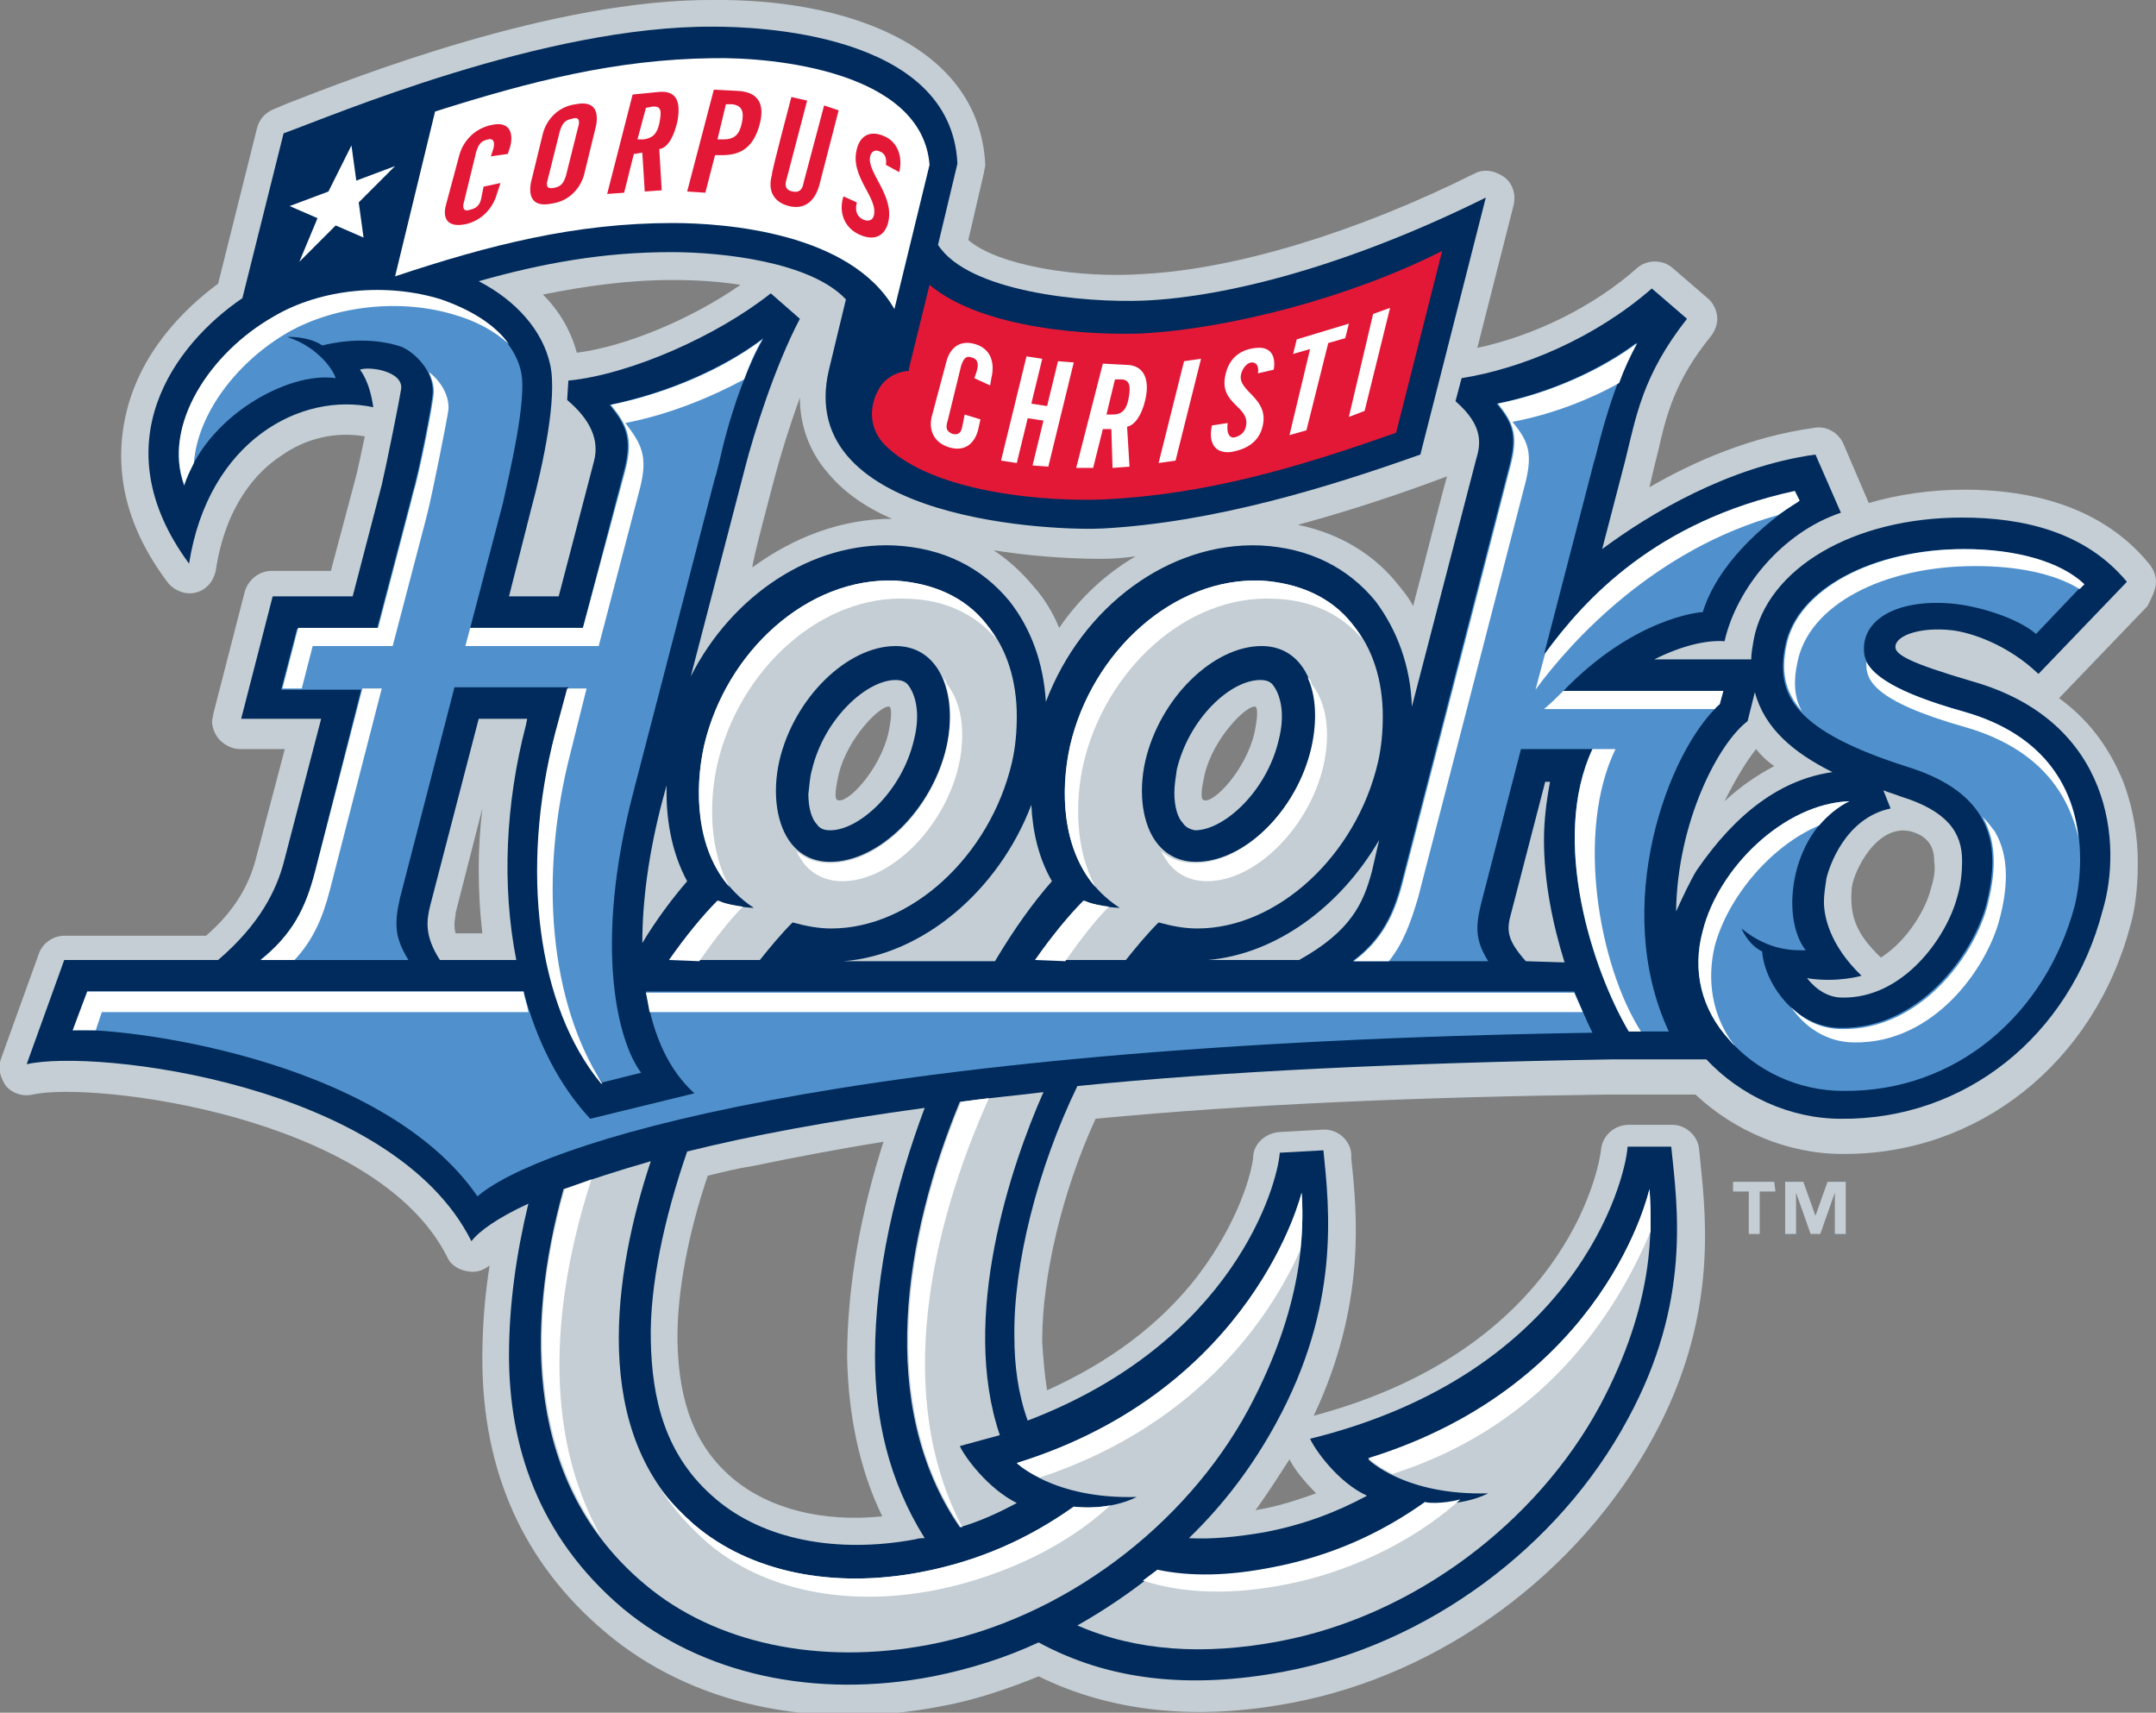
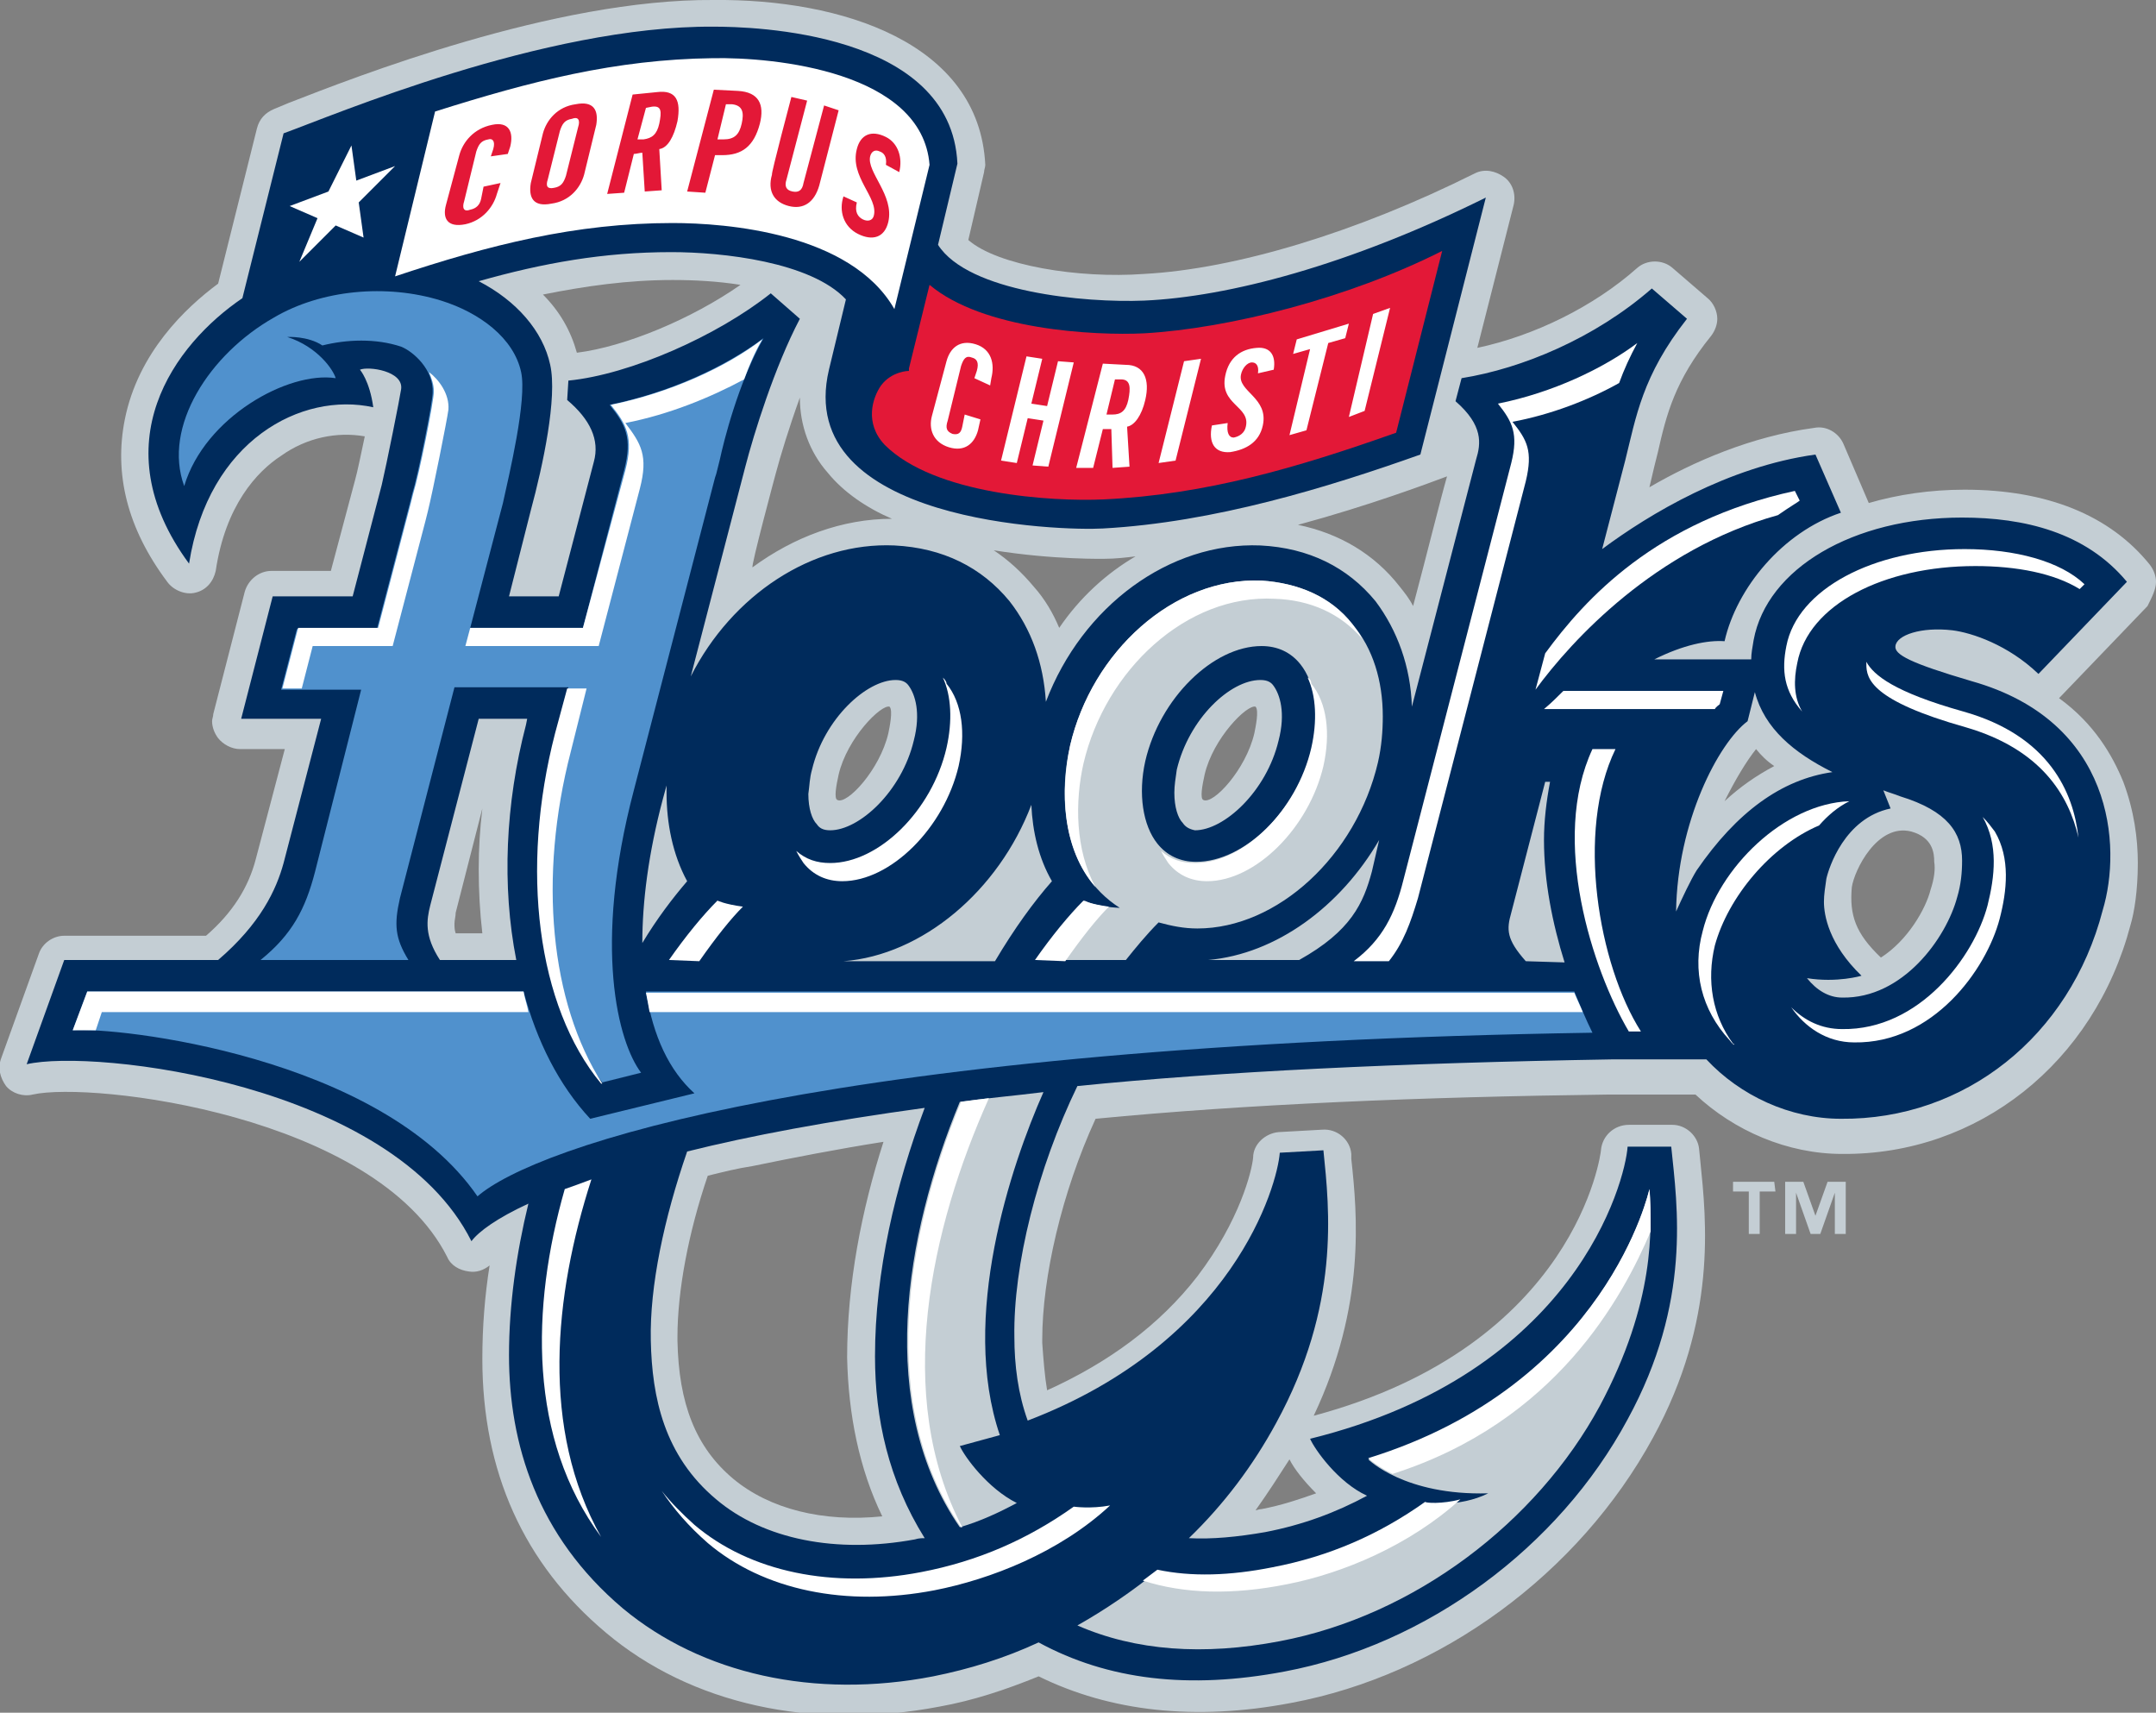
<svg xmlns="http://www.w3.org/2000/svg" version="1.1" id="Layer_1" x="0px" y="0px" viewBox="0 0 177.9 141.3" style="enable-background:new 0 0 177.9 141.3;" xml:space="preserve">
  <rect x="0" y="0" width="177.9" height="141.3" fill="#808080" stroke="none" />
  <style type="text/css">
	.st0{fill:#C4CED4;}
	.st1{fill:#002B5C;}
	.st2{fill:#FFFFFF;}
	.st3{fill:#5091CD;}
	.st4{fill:#E31837;}
</style>
  <g>
-     <path class="st0" d="M132.9,89.9C132.7,89.9,133.1,90,132.9,89.9z" />
    <path class="st0" d="M177.9,48c0-0.5-0.2-1-0.5-1.4c-3.3-4.1-8.5-6.2-15.3-6.2c-2.8,0-5.5,0.4-7.9,1.1l-2.1-4.9   c-0.4-0.9-1.4-1.5-2.4-1.3c-5.2,0.7-10,2.8-13.6,4.9l0.4-1.7l0.3-1.2c0.7-3.1,1.4-5.9,4.4-9.6c0.3-0.4,0.5-0.9,0.5-1.4   c0-0.6-0.3-1.3-0.8-1.7l-2.9-2.5c-0.8-0.7-2.1-0.7-2.9,0c-3.6,3.2-8.5,5.6-13.2,6.6l3-11.8c0.2-0.9-0.1-1.8-0.8-2.3   s-1.6-0.7-2.4-0.3c-9.8,4.9-19.8,7.9-27.3,8.3C89,23,82.3,21.9,79.9,19.8l1.3-5.6c0-0.2,0.1-0.4,0.1-0.6C80.8,3.5,69.4-0.1,58.9,0   C45.7-0.1,29.2,6.4,23.8,8.5L22.6,9c-0.7,0.3-1.2,0.8-1.4,1.6l-3.2,12.8c-2.7,2-6.6,5.7-7.7,11.2c-0.9,4.5,0.2,9,3.5,13.4   c0.5,0.7,1.5,1.1,2.3,0.9c0.9-0.2,1.5-0.9,1.7-1.8c0.8-5.4,3.4-8.2,5.4-9.5c2.1-1.5,4.6-2,6.9-1.6c-0.3,1.4-0.6,2.9-0.8,3.6l-2,7.5   h-4.9c-1,0-1.9,0.7-2.2,1.7l-2.6,10.1c0,0.2-0.1,0.4-0.1,0.6c0,0.5,0.2,1,0.5,1.4c0.4,0.5,1.1,0.9,1.8,0.9h3.7l-2.4,9.1   c-0.6,2.3-1.9,4.4-4.1,6.3H5.3c-0.9,0-1.8,0.6-2.1,1.5l-3.1,8.6c-0.3,0.8-0.1,1.6,0.4,2.3c0.5,0.6,1.4,0.9,2.2,0.7   c4.9-1.1,28.3,1.7,34.2,13.4c0.3,0.7,1,1.1,1.8,1.2c0.6,0.1,1.2-0.1,1.7-0.5c-0.4,2.5-0.6,5.1-0.6,7.7c0,9.3,3.4,16.9,10.2,22.6   c7,5.9,17,8.1,27.5,6.1c2.8-0.5,5.5-1.4,8.2-2.5c5.9,2.9,12.9,3.7,20.8,2.2c12.4-2.3,23.8-10.7,29.9-21.9   c5.3-9.7,4.4-17.9,3.9-22.8l-0.1-1c-0.1-1.1-1.1-2-2.2-2l-3.6,0c-1.2,0-2.2,0.9-2.3,2.1c0,0.2-2,16.1-23.7,21.9   c4.3-9.1,3.6-16.6,3.1-21.2l0-0.4c-0.1-1.2-1.2-2.1-2.4-2l-3.6,0.2c-1.1,0.1-2.1,1-2.1,2.1c-0.1,1.1-1.1,5.2-4.6,9.8   c-3.1,4-7.3,7.1-12.4,9.4c-0.2-1.2-0.3-2.5-0.4-3.9v-0.3c0-5.1,1.6-12.1,4.4-18.2c12.4-1.2,26.7-1.8,42.4-2l7.1,0   c3.2,3,7.6,4.9,12.1,4.9c11.2,0.1,20.8-7.5,23.8-18.9c0.3-1,0.6-2.8,0.6-5.1c0-2-0.3-4.3-1.2-6.7c-0.9-2.2-2.4-4.8-5.3-6.9l7.3-7.6   C177.6,49.2,177.9,48.6,177.9,48L177.9,48z M37.6,77c-0.1-0.3-0.1-0.5-0.1-0.8c0-0.3,0.1-0.6,0.1-0.9l2.2-8.6   c-0.2,1.7-0.3,3.3-0.3,5c0,1.8,0.1,3.6,0.3,5.3C39.9,77,37.6,77,37.6,77z M64,39.1c0.4-1.5,1.1-3.8,2-6.3c0,2.3,0.8,4.5,2.3,6.2   c1.3,1.6,3.2,2.9,5.3,3.8c-4.1,0-8.1,1.5-11.5,4C61.9,46.9,64,39.1,64,39.1z M47.6,29.1c-0.5-1.8-1.4-3.4-2.8-4.8   c3.5-0.7,7-1.2,10.7-1.2c1.8,0,3.7,0.1,5.6,0.4C57.1,26.3,51.6,28.6,47.6,29.1L47.6,29.1z M72.8,125.1c-4.9,0.5-9.3-0.6-12.3-3.1   c-3.1-2.6-4.5-6.2-4.6-11.4l0-0.3c0-3.8,0.9-8.6,2.5-13.3c1.2-0.3,2.4-0.6,3.7-0.8c3.4-0.7,7-1.4,10.8-2c-1.8,5.6-3,11.7-3,17.8   C70,116.7,70.9,121.2,72.8,125.1L72.8,125.1z M73.3,60.5c-0.7,3-3.4,5.9-4.2,5.5c-0.3-0.1-0.1-1.2,0.1-2.1c0.7-3,3.5-5.8,4.2-5.6   C73.7,58.6,73.4,60,73.3,60.5z M106.4,120.4c0.4,0.8,1.2,1.8,2.2,2.8c-1.4,0.5-2.9,1-4.5,1.3c-0.2,0-0.4,0.1-0.5,0.1   C104.6,123.2,105.5,121.8,106.4,120.4L106.4,120.4z M87.4,51.8c-0.5-1.2-1.2-2.4-2.1-3.4c-1-1.2-2.1-2.2-3.3-3   c5,0.8,9.2,0.7,9.2,0.7c0.8,0,1.7-0.1,2.5-0.2C91.3,47.3,89.1,49.3,87.4,51.8L87.4,51.8z M103.5,60.5c-0.7,3-3.4,5.9-4.2,5.5   c-0.3-0.1-0.1-1.2,0.1-2.1c0.7-3,3.5-5.8,4.2-5.6C103.9,58.6,103.6,60,103.5,60.5L103.5,60.5z M116.6,50c-0.3-0.6-0.7-1.1-1.1-1.6   c-2.1-2.7-5-4.4-8.4-5.1c5.9-1.6,10.7-3.4,12.3-4C118.8,41.4,117.8,45.5,116.6,50L116.6,50z M142.3,66.1c0.9-1.8,1.8-3.3,2.6-4.3   c0.4,0.5,0.9,1,1.5,1.4C144.9,64,143.6,64.9,142.3,66.1z M159.3,73.4c-0.4,1.6-1.9,4.2-4.1,5.6c-2.1-2-2.6-3.5-2.4-5.8   c0.2-1.4,2.1-5.3,4.9-4.6c1.8,0.5,1.9,1.8,1.9,2.5C159.7,71.7,159.6,72.5,159.3,73.4L159.3,73.4z" />
    <path class="st0" d="M81.4,13.6C81.4,13.7,81.4,13.6,81.4,13.6z" />
  </g>
  <path class="st1" d="M162.7,56.2c-5.1-1.5-6.4-2.2-6.3-2.9c0.1-0.9,2.1-1.6,4.7-1.3c1.6,0.2,4.6,1.2,7.1,3.6l7.3-7.6  c-3.4-4.1-8.5-5.3-13.6-5.3c-9,0-16.1,4.2-17.2,10.1c-0.1,0.6-0.2,1.1-0.2,1.6h-8c2.4-1.2,4.4-1.6,5.8-1.5c1-4.4,4.8-9,9.6-10.6  l-2.1-4.8c-7.2,1-13.7,4.9-17.6,7.8l1.9-7.3c0.9-3.6,1.4-7,5.1-11.7l-2.9-2.5c-4.7,4.1-10.7,6.6-15.7,7.4l-0.5,1.9  c2.3,2,2.1,3.5,1.7,4.8l-5.3,20.4c-0.1-3.3-1.2-6.3-3-8.7c-2.3-2.8-5.5-4.4-9.5-4.6c-7.5-0.3-14.7,5-17.7,12.9c-0.2-3.2-1.2-6-3-8.3  c-2.3-2.8-5.5-4.4-9.5-4.6c-6.8-0.3-13.4,4.1-16.8,10.8l4.5-17.3c0.7-2.7,2.4-8.2,4.5-12.2l-2.4-2.1c-4.4,3.5-11.6,6.7-16.7,7.2  L46.8,33c1.9,1.6,2.7,3.3,2.2,5.1l-2.9,11.1h-4.1l1.8-7.1c1-3.7,2.2-9.3,1.6-12c-0.6-2.8-2.8-5.3-5.9-6.9c5.3-1.5,10.3-2.4,15.9-2.4  c4.2,0,11.5,0.8,14.4,3.9l-1.4,5.8c-3,12.7,19.3,13.3,22.6,13.1c9.2-0.5,18.6-3.4,26.2-6.1l5.4-21.2c-11.3,5.6-21.3,8.2-28.2,8.5  c-4.9,0.2-14.5-0.7-17-4.6l1.6-6.7C78.5,2.6,62.1,2.2,58.9,2.2c-14-0.1-31.6,7.4-35.5,8.8l-3.4,13.6c-5.6,3.8-11.7,12-4.4,21.9  c1.6-10.2,9.3-14.2,15.2-12.9c-0.3-2.2-1.1-3.1-1.1-3.1c0.7-0.3,3.6,0.1,3.4,1.6c-0.1,0.7-1.2,6.2-1.6,7.9l-2.4,9.2h-6.6l-2.6,10.1  h6.6l-3.1,11.9c-0.6,2.2-1.9,5-5.4,8H5.3l-3.1,8.6c5.6-1.3,30.2,1.6,36.7,14.6c0.6-0.8,2.1-1.9,4.7-3.1c-1,4.1-1.6,8.4-1.6,12.5  c0,7.3,2.3,14.9,9.4,20.9c6.5,5.4,15.8,7.5,25.6,5.6c3-0.6,5.9-1.5,8.7-2.8c5.7,3.1,12.4,3.9,20.3,2.4c11.7-2.2,22.6-10.2,28.3-20.8  c5.3-9.7,4.1-17.6,3.6-22.5l-3.6,0c-0.2,2.9-4.3,18.7-26.2,24.1c0.4,0.9,2.3,3.6,4.7,4.7c-2.6,1.4-5.3,2.4-8.4,3  c-2.3,0.4-4.4,0.6-6.3,0.5c2.9-2.8,5.3-6,7.2-9.5c5.3-9.7,4.4-17.6,3.9-22.5l-3.6,0.2c-0.2,2.7-3.8,15.6-20.8,22.1  c-0.8-2.2-1.1-4.6-1.1-6.9c-0.1-5.9,1.9-13.9,5.2-20.7c11.9-1.2,26.5-1.9,44.1-2.2l7.8,0c2.8,3,6.9,4.9,11.1,4.9  c10.2,0.1,18.9-6.8,21.6-17.2C175.1,69.8,174.4,59.5,162.7,56.2L162.7,56.2z M43.4,59.8c-1.7,6.5-2,13.3-0.8,19.4h-6.3  c-1.3-2-1.1-3.3-0.8-4.5l4-15.4h4L43.4,59.8L43.4,59.8z M67,63.5c1-4.2,4.5-7.4,6.9-7.4c0.6,0,0.9,0.2,1.1,0.5  c0.5,0.7,1,2.2,0.4,4.5c-1,4.2-4.5,7.4-6.9,7.4c-0.6,0-0.9-0.2-1.1-0.5c-0.4-0.4-0.7-1.3-0.7-2.5C66.8,64.8,66.8,64.2,67,63.5z   M56.8,73L56.8,73C56.8,73,56.8,73,56.8,73L56.8,73z M54.7,65.9l0.3-1.1c0,0.2,0,0.4,0,0.6c0,2.5,0.5,5.1,1.7,7.3  c-1.2,1.4-2.5,3.1-3.7,5.1C53,74.4,53.5,70.4,54.7,65.9L54.7,65.9z M75.5,127c-6.5,1.2-12.5,0-16.4-3.3c-4.3-3.6-5.3-8.4-5.4-13.1  c-0.1-4.5,1.1-10.1,3-15.6c5.2-1.3,11.6-2.5,19.6-3.6c-2.4,6.4-4.1,13.5-4.1,20.5c0,5.1,1.1,10.2,4.1,15  C76.1,126.9,75.8,126.9,75.5,127L75.5,127z M82.1,79.3H69.6c6.5-0.5,12.8-5.8,15.5-12.9c0.1,2.2,0.6,4.4,1.7,6.3  C85.3,74.4,83.7,76.6,82.1,79.3L82.1,79.3z M87,73C87,73,87,73,87,73C87,73,87,73,87,73L87,73z M97.6,67.9c-0.4-0.4-0.7-1.3-0.7-2.5  c0-0.6,0.1-1.2,0.2-1.9c1-4.2,4.4-7.4,6.9-7.4c0.6,0,0.9,0.2,1.1,0.5c0.5,0.7,1,2.2,0.4,4.5c-1,4.2-4.5,7.4-6.9,7.4  C98.1,68.4,97.8,68.2,97.6,67.9L97.6,67.9z M113.2,71.9c-0.7,2.6-1.7,4.9-6,7.3h-7.5c5.6-0.5,10.9-4.4,14.1-9.9L113.2,71.9  L113.2,71.9z M125.9,79.3c-1.6-1.8-1.6-2.6-1.2-4l2.8-10.8h0.4c-0.3,1.6-0.5,3.2-0.5,4.8c0,3.4,0.7,6.9,1.7,10.1L125.9,79.3  L125.9,79.3z M140,71.8c-0.5,0.8-1.2,2.3-1.7,3.4c0.1-7.4,3.5-13.9,5.9-15.7l0.6-2.4c0.8,3,3.2,5,6.4,6.6  C147,64.3,143.3,67,140,71.8L140,71.8z M161.5,74c-0.9,3.4-4.5,8.4-9.5,8.3c-1.1,0-2.1-0.6-2.9-1.6c2.5,0.4,4.5-0.2,4.5-0.2  c-2.7-2.6-3.1-5-3.1-6.1c0-0.6,0.1-1.2,0.2-1.9c0.2-0.9,1.5-5,5.3-5.8l-0.6-1.5c0.5,0.2,0.9,0.3,1.4,0.5c3.9,1.2,5.1,3,5.1,5.3  C161.9,72,161.8,73,161.5,74L161.5,74z" />
  <g>
    <path class="st0" d="M86.1,90.1c-2.4,0.3-4.7,0.5-6.9,0.8c-4.6,11.1-6.9,25.1,0,35.1c1.7-0.5,3.2-1.2,4.7-2   c-2.4-1.2-4.3-3.8-4.7-4.7c1.1-0.3,2.2-0.6,3.3-0.9C79.2,108.7,83.4,96.2,86.1,90.1z M136.1,98.1c0,0-3.5,16.2-23.2,22.3   c0,0,3,3,9.9,2.8c-2.4,1.2-5.2,0.8-5.2,0.8c-3.8,2.7-7.9,4.5-12.6,5.4c-3.5,0.7-6.7,0.8-9.5,0.2c-2.1,1.7-4.3,3.2-6.6,4.5   c4.8,2.1,10.4,2.5,16.7,1.3c11.1-2.1,21.2-9.8,26.4-19.4C136.6,107.4,136.3,101.3,136.1,98.1L136.1,98.1z M92.4,74.9   c-2.1-0.1-2.9-0.6-2.9-0.6c-1.2,1.2-2.6,2.9-4,4.9h7.4c0.8-1,1.7-2.1,2.7-3.1c1.1,0.3,2.1,0.5,3.2,0.5c6.6,0,13.1-6,14.9-13.7   c0.3-1.3,0.4-2.6,0.4-3.8c0-2.9-0.8-5.6-2.5-7.6c-1.8-2.3-4.5-3.4-7.5-3.6c-7.3-0.3-14,5.9-15.8,13.6   C87.3,65.9,87.7,71.9,92.4,74.9L92.4,74.9z M94.5,62.8c1.2-5.2,5.6-9.5,9.6-9.5c1.3,0,2.4,0.5,3.2,1.5c1.2,1.5,1.6,4.1,1,6.8   c-1.2,5.2-5.6,9.5-9.6,9.5c-1.3,0-2.4-0.5-3.2-1.5C94.3,68.1,93.9,65.5,94.5,62.8L94.5,62.8z" />
  </g>
  <g>
    <path class="st2" d="M112.9,120.3c0,0,0.6,0.6,2,1.3c13.5-4.3,19-14.6,21.3-20c0-1.4,0-2.6-0.1-3.5   C136.1,98.1,132.6,114.2,112.9,120.3L112.9,120.3z M89.4,63c1.8-7.7,8.5-14,15.8-13.6c2.9,0.1,5.4,1.2,7.2,3.3   c-0.2-0.4-0.5-0.8-0.8-1.2c-1.8-2.3-4.5-3.4-7.5-3.6c-7.3-0.3-14,5.9-15.8,13.6c-0.8,3.7-0.7,8.5,2.1,11.7   C88.7,70.1,88.7,66.1,89.4,63z M87.9,79.3c1.4-2,2.6-3.5,3.6-4.5c-1.5-0.2-2.1-0.5-2.1-0.5c-1.2,1.2-2.6,2.9-4,4.9L87.9,79.3   L87.9,79.3z M81.6,90.6c-0.8,0.1-1.6,0.2-2.3,0.3c-4.6,11.1-6.9,25.1,0,35.1c0,0,0.1,0,0.1,0C73.7,115.1,76.8,101.3,81.6,90.6z" />
    <path class="st2" d="M107.9,55.9c0.7,1.5,0.8,3.6,0.3,5.8v0c-1.2,5.2-5.6,9.5-9.6,9.5c-1.1,0-2-0.3-2.8-1c0.2,0.4,0.4,0.7,0.6,1   c0.8,1,1.9,1.5,3.2,1.5c4,0,8.4-4.4,9.6-9.5c0.6-2.7,0.3-5.2-1-6.8C108.2,56.2,108.1,56,107.9,55.9L107.9,55.9z M117.6,123.9   c-3.8,2.7-7.9,4.5-12.6,5.4c-3.5,0.7-6.7,0.8-9.5,0.2c-0.4,0.3-0.8,0.6-1.2,0.9c3.4,1.1,7.4,1.2,11.9,0.3c4.6-0.9,10.1-3.2,14.3-7   C119,124.1,117.6,124,117.6,123.9L117.6,123.9z" />
  </g>
  <g>
-     <path class="st0" d="M62.2,74.9c-2.1-0.1-2.9-0.6-2.9-0.6c-1.2,1.2-2.6,2.9-4,4.9h7.4c0.8-1,1.7-2.1,2.7-3.1   c1.1,0.3,2.1,0.5,3.2,0.5c6.6,0,13.1-6,14.9-13.7c0.3-1.3,0.4-2.6,0.4-3.8c0-2.9-0.8-5.6-2.5-7.6c-1.8-2.3-4.5-3.4-7.5-3.6   c-7.3-0.3-14,5.9-15.8,13.6C57.1,65.9,57.6,71.9,62.2,74.9L62.2,74.9z M64.3,62.8c1.2-5.2,5.6-9.5,9.6-9.5c1.3,0,2.4,0.5,3.2,1.5   c1.2,1.5,1.6,4.1,1,6.8c-1.2,5.2-5.6,9.5-9.6,9.5c-1.3,0-2.4-0.5-3.2-1.5C64.1,68.1,63.7,65.5,64.3,62.8L64.3,62.8z M83.9,120.7   c0,0,3,3,9.9,2.8c-2.4,1.2-5.2,0.8-5.2,0.8c-3.8,2.7-7.9,4.5-12.6,5.4c-7.3,1.4-14.1,0-18.7-3.9c-8.8-7.4-6.6-21-3.6-30   c-2.8,0.8-5.2,1.6-7.2,2.3c-3.2,11.5-3.1,24.4,6.7,32.6c5.8,4.9,14.4,6.7,23.4,5c11.1-2.1,21.2-9.8,26.4-19.4   c4.6-8.6,4.6-14.7,4.4-17.9C107.4,98.4,103.6,114.6,83.9,120.7L83.9,120.7z" />
-   </g>
+     </g>
  <g>
-     <path class="st2" d="M107.3,103.1c0.2-1.9,0.2-3.5,0.1-4.7c0,0-3.9,16.2-23.5,22.3c0,0,0.6,0.6,1.9,1.2   C99.4,117.4,105.2,107.9,107.3,103.1z M59.2,63c1.8-7.7,8.5-14,15.8-13.6c2.9,0.1,5.4,1.2,7.2,3.3c-0.2-0.4-0.5-0.8-0.8-1.2   c-1.8-2.3-4.5-3.4-7.5-3.6c-7.3-0.3-14,5.9-15.8,13.6c-0.8,3.7-0.7,8.5,2.1,11.7C58.5,70.1,58.5,66.1,59.2,63L59.2,63z" />
    <path class="st2" d="M77.8,55.9c0.7,1.5,0.8,3.6,0.3,5.8v0c-1.2,5.2-5.6,9.5-9.6,9.5c-1.1,0-2-0.3-2.8-1c0.2,0.4,0.4,0.7,0.6,1   c0.8,1,1.9,1.5,3.2,1.5c4,0,8.4-4.4,9.6-9.5c0.6-2.7,0.3-5.2-1-6.8C78.1,56.2,77.9,56,77.8,55.9L77.8,55.9z M88.6,124.3   c-3.8,2.7-7.9,4.5-12.6,5.4c-7.3,1.4-14.1,0-18.7-3.9c-1-0.9-1.9-1.8-2.7-2.8c1,1.5,2.2,2.9,3.8,4.3c4.6,3.9,11.4,5.3,18.7,3.9   c4.6-0.9,10.3-3.1,14.5-7C90,124.5,88.6,124.3,88.6,124.3z M48.8,97.3c-0.8,0.3-1.6,0.6-2.2,0.8c-2.8,9.8-3,20.6,3,28.7   C44.6,117.9,45.7,106.9,48.8,97.3L48.8,97.3z M57.7,79.3c1.4-2,2.6-3.5,3.6-4.5c-1.5-0.2-2.1-0.5-2.1-0.5c-1.2,1.2-2.6,2.9-4,4.9   L57.7,79.3L57.7,79.3z" />
  </g>
-   <path class="st3" d="M134.4,85.1h3.3c-4.8-10.3-0.1-23.1,4.2-27l0.3-1.1H129c5.8-6,11.2-6.5,11.5-6.5c1.6-5.2,7.6-9,7.9-9.1  l-0.4-0.8c-11.5,2.5-17.3,8.9-20.6,13.4l4.1-15.8l0.2-0.7c0.3-1.2,1.4-5.8,3.3-9.2c-2.8,2.1-7,4.1-11.5,5c1.2,1.5,1.7,2.4,1.1,4.9  l-8.9,34.4c-0.7,2.8-1.7,4.9-4.1,6.7h11.2c-1-1.6-1.1-2.7-0.6-4.7l3.3-12.8h5.9C127.9,69.3,131.4,80.1,134.4,85.1L134.4,85.1z   M162,58.7c-7.8-2.2-8.2-4-8.2-5.2c0-2.5,2.9-4.1,7.3-3.7c2.2,0.2,5.4,1.2,6.9,2.5l3.9-4.1c-2-1.9-5.7-2.9-9.9-2.9  c-7.5,0-13.8,3.3-14.7,8c-0.8,4,0.7,7,10.2,10c7.6,2.4,7.4,7.3,6.4,11.3c-1.1,4.2-5.6,10.3-12,10.2c-3.8,0-6.3-3.7-6.5-6.3  c-1.2-0.6-1.7-1.9-1.7-1.9c2.3,1.9,4.4,1.8,5.3,1.8c-2.2-2.8-1.2-10,3.6-12.3c-5.4,0.2-10.8,5.5-12.1,10.7c-0.9,3.3-0.1,6.5,2.2,9  c2.2,2.5,5.6,4.2,9.4,4.2c9.3,0.1,16.7-6.3,19.1-15.3C171.3,74.2,174.5,62.2,162,58.7L162,58.7z" />
  <path class="st3" d="M129.9,81.8H53.3c0.6,3.7,1.9,6.5,4,8.4l-8.6,2.1c-2.6-2.8-4.4-6.4-5.5-10.5h-36L6,85  c3.6-0.3,25.4,2.1,33.4,13.7c4.7-4.1,28.8-12.5,92-13.5C130.9,84.2,130.4,83,129.9,81.8L129.9,81.8z" />
  <g>
    <path class="st2" d="M53.6,83.5h77c-0.2-0.5-0.5-1.1-0.7-1.6H53.3C53.4,82.4,53.5,82.9,53.6,83.5z M43.2,81.8h-36L6,85   c0.4,0,1,0,1.9,0l0.5-1.5h35.2C43.5,82.9,43.3,82.4,43.2,81.8z" />
  </g>
  <path class="st3" d="M50.3,33.4c1.3,1.6,1.9,2.7,1.2,5.4l-3.4,13h-9.3l2.7-10.3C42,39.2,43.5,33,43,30.7c-0.6-2.8-3.4-4.9-6.6-5.9  c-4.5-1.4-9.9-0.9-13.8,1.4c-5.3,3-9.2,9-7.4,13.9c1.7-5.7,8.6-9.5,12.5-8.9c-0.2-0.7-1.5-2.6-4-3.4c0,0,1.7-0.1,2.9,0.7  c2-0.5,4.4-0.6,6.5,0.1c1,0.4,2.7,1.9,2.6,3.8c0,0.8-1.2,6.8-1.7,8.4l-0.2,0.8l-2.7,10.3h-6.6l-1.3,5h6.6L26,71.9  c-0.8,3.1-1.9,5.2-4.5,7.3h12.2c-1.1-1.8-1.2-2.9-0.7-5.1l4.5-17.4h9.4l-1,3.7c-2.9,11.2-1.5,22.5,3.8,28.9l3.2-0.8  c-1.9-2.5-4-10.4-0.6-23.3l6.7-25.8l0.1-0.3l0.3-1.2c0.3-1.4,1.5-6.3,3.6-10C59.8,30.3,55.2,32.4,50.3,33.4L50.3,33.4z" />
  <g>
    <path class="st2" d="M35.1,43l0.2-0.8c0.4-1.6,1.6-7.6,1.7-8.4c0.1-1.3-0.8-2.5-1.6-3.1c0.2,0.5,0.4,1,0.4,1.6   c0,0.8-1.2,6.8-1.7,8.4l-0.2,0.8l-2.7,10.3h-6.6l-1.3,5h1.6l0.9-3.5h6.6L35.1,43L35.1,43z M48.1,51.8h-9.3l-0.4,1.5h11l3.4-13   c0.7-2.7,0.1-3.7-1.2-5.4c3.6-0.7,7-2.1,9.8-3.6c0.4-1.1,0.9-2.3,1.5-3.3c-3,2.3-7.6,4.4-12.5,5.4c1.3,1.6,1.9,2.7,1.2,5.4   L48.1,51.8L48.1,51.8z M47.1,62l1.3-5.2h-1.6l-1,3.7c-2.9,11.2-1.5,22.5,3.8,28.9l0.1,0C45.4,82.7,44.4,72.4,47.1,62L47.1,62z" />
-     <path class="st2" d="M23.8,27.4c3.9-2.2,9.3-2.8,13.8-1.4c1.7,0.5,3.2,1.3,4.4,2.4c-1.2-1.7-3.3-2.9-5.6-3.7   c-4.5-1.4-9.9-0.9-13.8,1.4c-5.3,3-9.2,9-7.4,13.9c0.2-0.6,0.5-1.2,0.8-1.8C16.3,34.1,19.6,29.8,23.8,27.4L23.8,27.4z M27.2,73.5   l4.3-16.7h-1.6L26,71.9c-0.8,3.1-1.9,5.2-4.5,7.3h2.8C25.8,77.6,26.6,75.8,27.2,73.5L27.2,73.5z" />
  </g>
  <g>
    <path class="st2" d="M127.4,58.5h14.1c0.1-0.2,0.3-0.3,0.4-0.4l0.3-1.1H129C128.5,57.5,128,58,127.4,58.5L127.4,58.5z M117,74.1   l8.9-34.4c0.6-2.5,0.1-3.4-1.1-4.9c3.2-0.6,6.3-1.8,8.8-3.2c0.4-1.1,0.9-2.2,1.5-3.3c-2.8,2.1-7,4.1-11.5,5   c1.2,1.5,1.7,2.5,1.1,4.9l-8.9,34.4c-0.7,2.8-1.7,4.9-4.1,6.7h2.9C115.8,77.8,116.4,76.1,117,74.1L117,74.1z M133.3,61.8h-1.9   c-3.5,7.5,0,18.2,3,23.3h1C131.9,79.6,130,68.6,133.3,61.8L133.3,61.8z M148.5,41.3l-0.4-0.8c-11.5,2.5-17.3,8.9-20.6,13.4l-0.8,3   c3-4.1,9.9-11.6,20-14.4C147.7,41.8,148.4,41.4,148.5,41.3L148.5,41.3z" />
  </g>
  <path class="st2" d="M162,58.7c-5.7-1.6-7.4-3-8-4.1c0,0.1,0,0.1,0,0.2c0,1.2,0.4,3,8.2,5.2c6.2,1.8,8.5,5.6,9.3,9.1  C171.1,65.4,169.1,60.7,162,58.7L162,58.7z" />
  <path class="st2" d="M148.3,54.7c0.9-4.8,7.1-8,14.7-8c3.4,0,6.5,0.6,8.6,1.9l0.4-0.4c-2-1.9-5.7-2.9-9.9-2.9  c-7.5,0-13.8,3.3-14.7,8c-0.4,2-0.2,3.7,1.3,5.4C148,57.5,148,56.1,148.3,54.7L148.3,54.7z M141.5,78c1.1-4,4.6-8.2,8.6-9.9  c0.7-0.8,1.5-1.5,2.5-2c-5.4,0.2-10.8,5.5-12.1,10.7c-0.9,3.3-0.1,6.5,2.2,9c0.1,0.1,0.2,0.3,0.4,0.4c0,0,0-0.1-0.1-0.1  C141.3,83.8,140.8,80.9,141.5,78L141.5,78z M164,74.7c-1.1,4.2-5.6,10.3-12,10.2c-1.7,0-3.1-0.7-4.2-1.8c0,0,0,0,0,0  c1.1,1.6,2.9,2.9,5.2,2.9c6.5,0.1,10.9-6,12-10.2c0.6-2.3,0.9-5-0.4-7.2c-0.3-0.4-0.6-0.8-1-1.2C164.9,69.7,164.6,72.3,164,74.7  L164,74.7z M58.8,4.8c-8,0.1-15,1.9-22.9,4.4l-3.3,13.6c7.8-2.6,14.9-4.4,22.9-4.4c4.4,0,14.7,0.8,18.3,7.1l2.9-11.9  C76.1,5.9,63.9,4.7,58.8,4.8L58.8,4.8z" />
  <g>
    <path class="st4" d="M40.5,12.9l0.2-0.6c0.2-0.7-0.1-0.9-0.4-0.8c-0.6,0.1-0.8,0.4-1,1l-1,4.1c-0.2,0.6,0,0.9,0.5,0.7   c0.5-0.1,0.8-0.4,0.9-0.9l0.2-1l1.4-0.3L41,16c-0.3,1.1-1.2,2.2-2.6,2.5c-1.5,0.3-1.9-0.5-1.6-1.6l1.1-4.1c0.3-1.1,1.2-2.2,2.7-2.5   c1.4-0.3,1.8,0.6,1.5,1.8l-0.2,0.6L40.5,12.9L40.5,12.9z M44.8,11c0.3-1.1,1.2-2.2,2.7-2.4c1.5-0.3,1.9,0.5,1.7,1.7l-1,4.1   c-0.3,1.1-1.2,2.2-2.7,2.4c-1.5,0.3-1.9-0.5-1.7-1.7L44.8,11L44.8,11z M45.2,14.8c-0.2,0.6,0,0.8,0.5,0.7c0.6-0.1,0.8-0.4,1-1l1-4   c0.2-0.6,0-0.9-0.5-0.7c-0.6,0.1-0.8,0.4-1,1L45.2,14.8L45.2,14.8z M51.5,15.9L50.1,16l2.1-8.2l2-0.2c1.6-0.2,2,0.7,1.7,2.4   c-0.3,1.3-0.8,2.2-1.5,2.3l0.2,3.4l-1.4,0.1L53,12.6c-0.2,0-0.5,0.1-0.7,0.1L51.5,15.9L51.5,15.9z M52.6,11.5l0.5,0   c0.7-0.1,1.1-0.4,1.3-1.3c0.2-1,0.2-1.5-0.6-1.4l-0.5,0.1L52.6,11.5L52.6,11.5z M56.7,15.8l2.2-8.4l2,0.1c1.7,0.1,2.2,1.1,1.8,2.7   c-0.5,1.9-1.5,2.6-3.1,2.6l-0.6,0l-0.8,3.1L56.7,15.8L56.7,15.8z M59.2,11.5l0.5,0c0.9,0,1.3-0.4,1.5-1.3c0.2-0.9,0.1-1.5-0.8-1.6   l-0.5,0L59.2,11.5L59.2,11.5z M65.3,8l1.3,0.3l-1.7,6.5c-0.2,0.6,0,0.9,0.5,1s0.8-0.1,0.9-0.7l1.7-6.4l1.2,0.4l-1.6,6.2   c-0.4,1.4-1.3,2-2.5,1.7c-1.2-0.3-1.8-1.2-1.4-2.6C63.6,14.4,65.3,8,65.3,8z M73.1,13.6c0.1-0.7-0.2-1-0.5-1.1   c-0.4-0.2-0.7,0-0.8,0.4c-0.3,1.3,2,3.2,1.5,5.4c-0.3,1.3-1.3,1.6-2.5,1c-1.2-0.6-1.6-1.9-1.2-3.1l1.1,0.5   c-0.2,0.8,0.1,1.2,0.5,1.4c0.4,0.2,0.8,0.1,0.9-0.3c0.4-1.5-2-3.2-1.4-5.5c0.3-1.2,1.2-1.6,2.4-1c1,0.5,1.4,1.7,1.1,2.9L73.1,13.6   L73.1,13.6z" />
  </g>
  <path class="st2" d="M29,12l0.4,2.9l3.2-1.2l-3,3l0.4,2.9l-2.3-1l-3,3l1.5-3.6l-2.3-1l3.2-1.2" />
  <path class="st4" d="M94.4,27.5c-4.2,0.2-13.3-0.3-17.7-4l-1.7,6.9L75,30.6c0,0-1.4,0-2.3,1.2c-0.7,1-1.4,3.1,0.3,4.9  c4.1,4.1,13.8,4.7,18.1,4.5c8.4-0.4,15.9-2.6,24.1-5.5l3.8-15C111.3,24.6,101.4,27.1,94.4,27.5L94.4,27.5z" />
  <g>
    <path class="st2" d="M80.4,31.2l0.2-0.6c0.2-0.7,0-1-0.4-1.1c-0.5-0.2-0.7,0.1-0.9,0.7l-1.1,4.5c-0.2,0.6-0.1,0.9,0.4,1.1   c0.5,0.1,0.7-0.1,0.8-0.6l0.2-1l1.3,0.4l-0.2,0.9c-0.3,1.1-1.1,1.8-2.4,1.4c-1.3-0.4-1.7-1.5-1.4-2.6l1.2-4.5   c0.3-1.1,1.1-1.8,2.4-1.4c1.3,0.4,1.6,1.6,1.3,2.8l-0.1,0.6L80.4,31.2L80.4,31.2z M82.6,38l2.1-8.6l1.3,0.2l-0.9,3.7l1.3,0.2   l0.9-3.7l1.3,0.1l-2.1,8.6l-1.3-0.1l0.9-3.7l-1.3-0.2l-0.9,3.7L82.6,38L82.6,38z M90.2,38.6l-1.4,0l2.2-8.6l1.9,0.1   c1.5,0,2,1.2,1.6,2.9c-0.3,1.3-0.9,2.1-1.5,2.2l0.2,3.3l-1.4,0.1l-0.1-3.2c-0.2,0-0.5,0-0.7,0L90.2,38.6L90.2,38.6z M91.3,34.2   l0.5,0c0.7,0,1.1-0.3,1.3-1.2c0.2-1,0.2-1.7-0.6-1.7l-0.5,0L91.3,34.2L91.3,34.2z M95.6,38.2l2.1-8.4l1.4-0.2L97,38L95.6,38.2   L95.6,38.2z M103.8,30.8c0.1-0.7-0.2-0.9-0.5-0.9c-0.4,0-0.8,0.5-0.9,1c-0.3,1.4,2.3,1.9,1.8,4.2c-0.3,1.4-1.4,2-2.7,2.2   c-1.3,0.1-1.8-0.8-1.5-2.2l1.3-0.2c-0.1,0.8,0.1,1.2,0.5,1.2c0.5-0.1,0.9-0.4,1-0.9c0.4-1.7-2.2-1.8-1.7-4.2   c0.3-1.5,1.3-2.2,2.6-2.3c1.1-0.1,1.6,0.6,1.4,1.8L103.8,30.8L103.8,30.8z M108.1,28.8l-1.4,0.4L107,28l4.3-1.3l-0.3,1.2l-1.4,0.4   l-1.8,7.2l-1.4,0.4L108.1,28.8L108.1,28.8z M111.3,34.4l2-8.5l1.4-0.5l-2.1,8.5L111.3,34.4L111.3,34.4z" />
  </g>
  <g>
    <path class="st0" d="M146.5,98.3h-1.3v3.5h-0.9v-3.5H143v-0.8h3.4L146.5,98.3L146.5,98.3z M152.3,101.8h-0.9v-3.4h0l-1.2,3.4h-0.8   l-1.2-3.4h0v3.4h-0.9v-4.3h1.5l1,2.8h0l1-2.8h1.5L152.3,101.8L152.3,101.8z" />
  </g>
</svg>